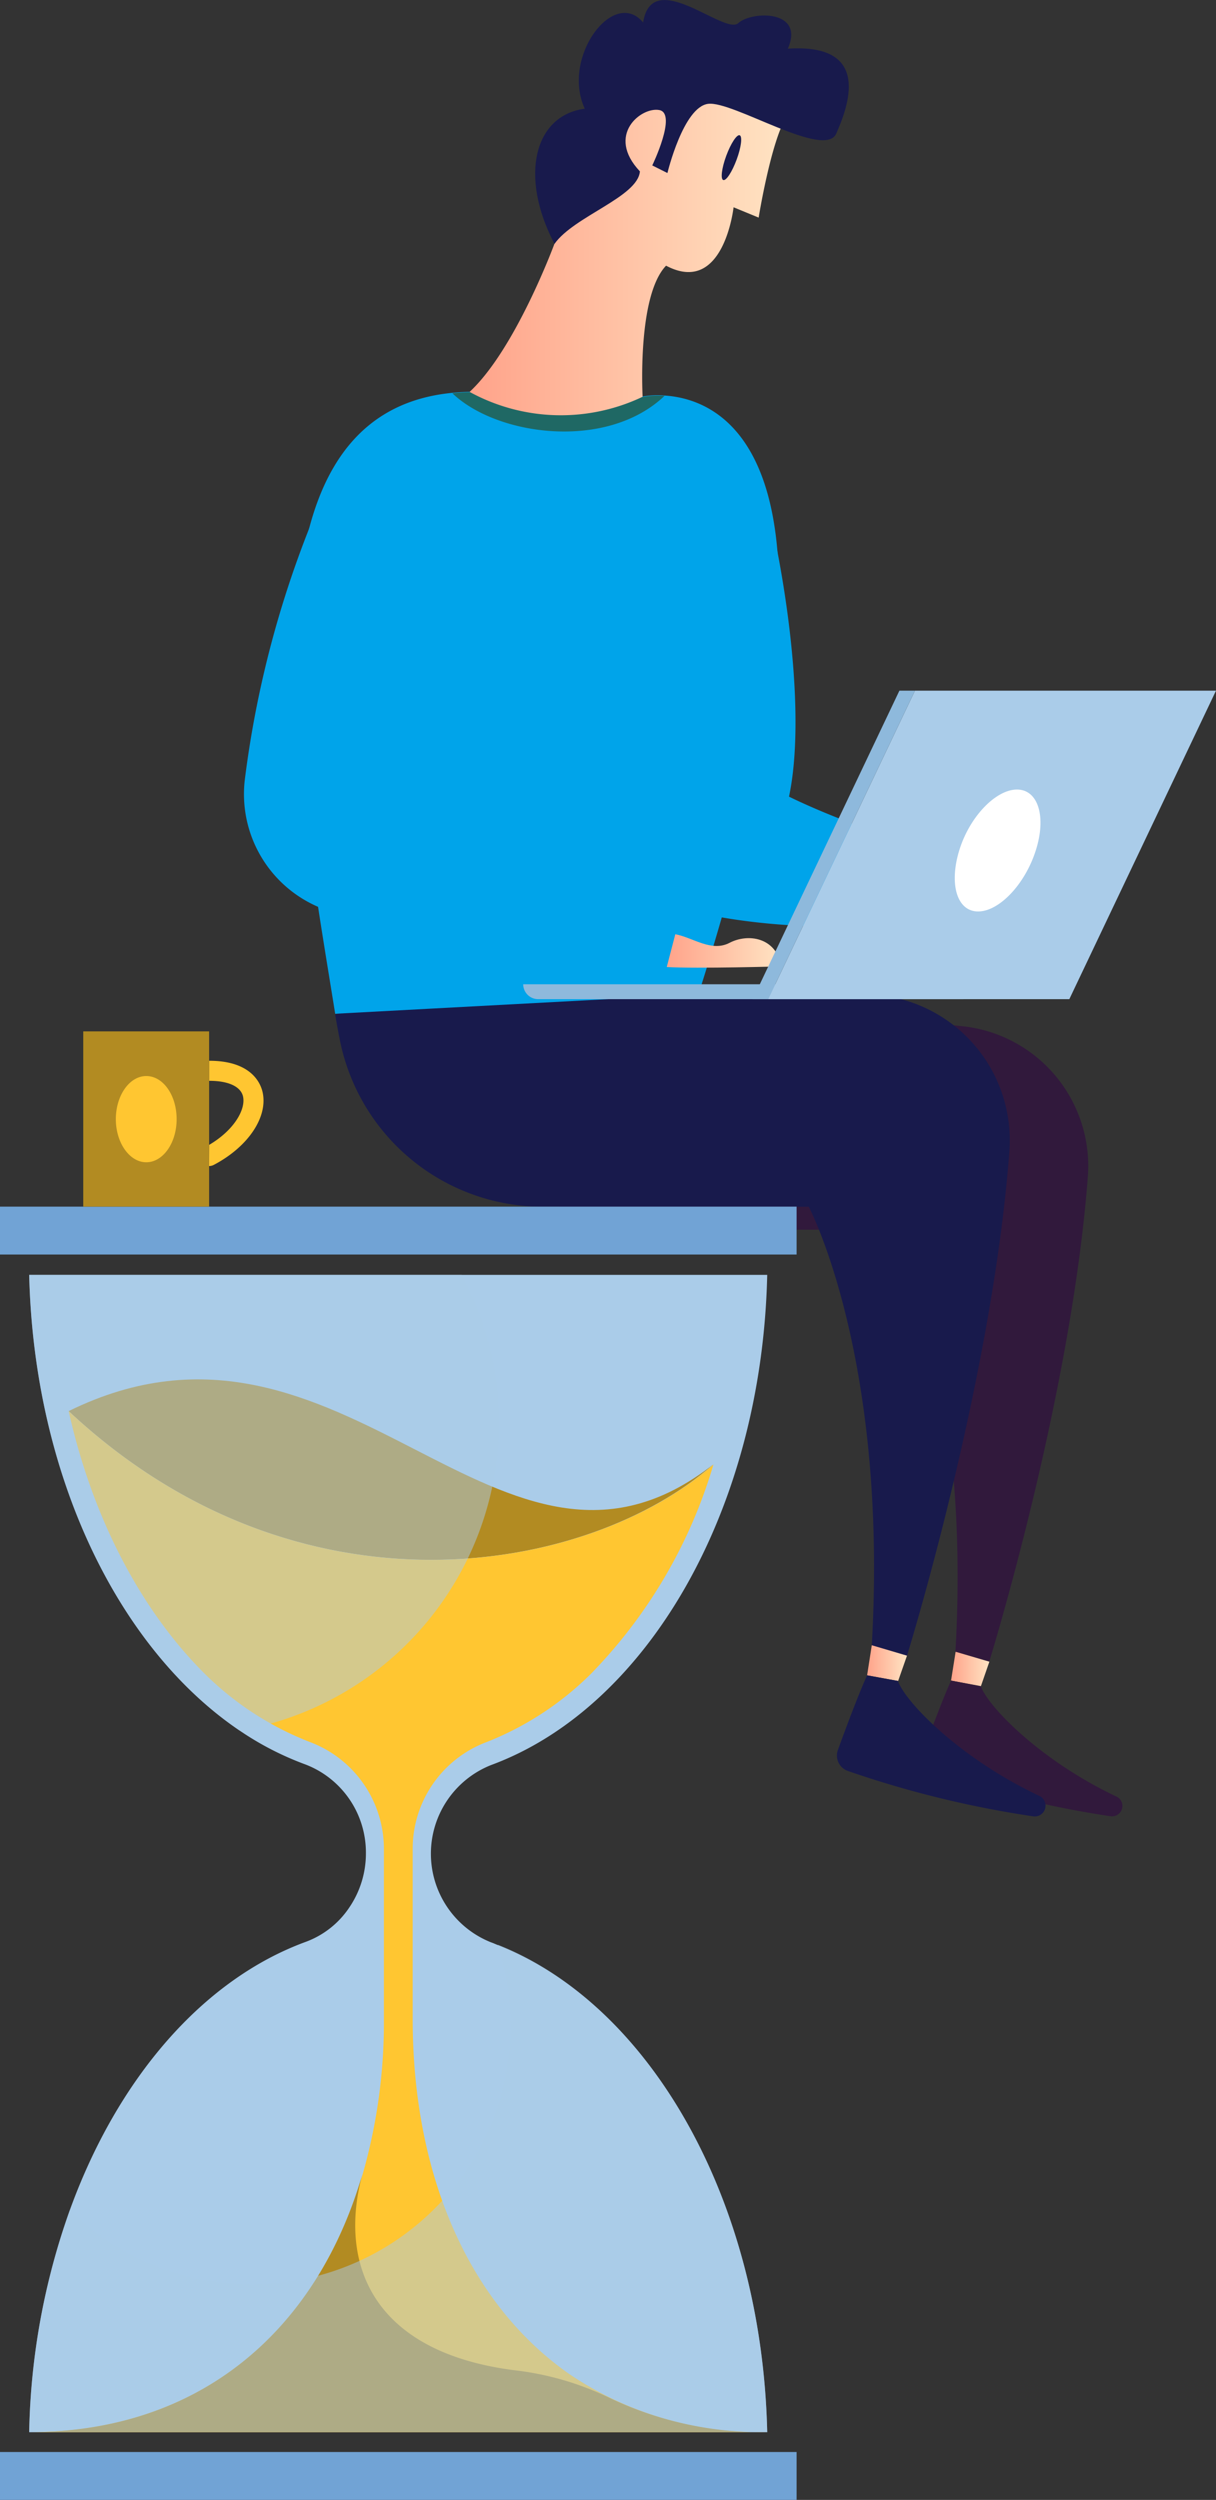
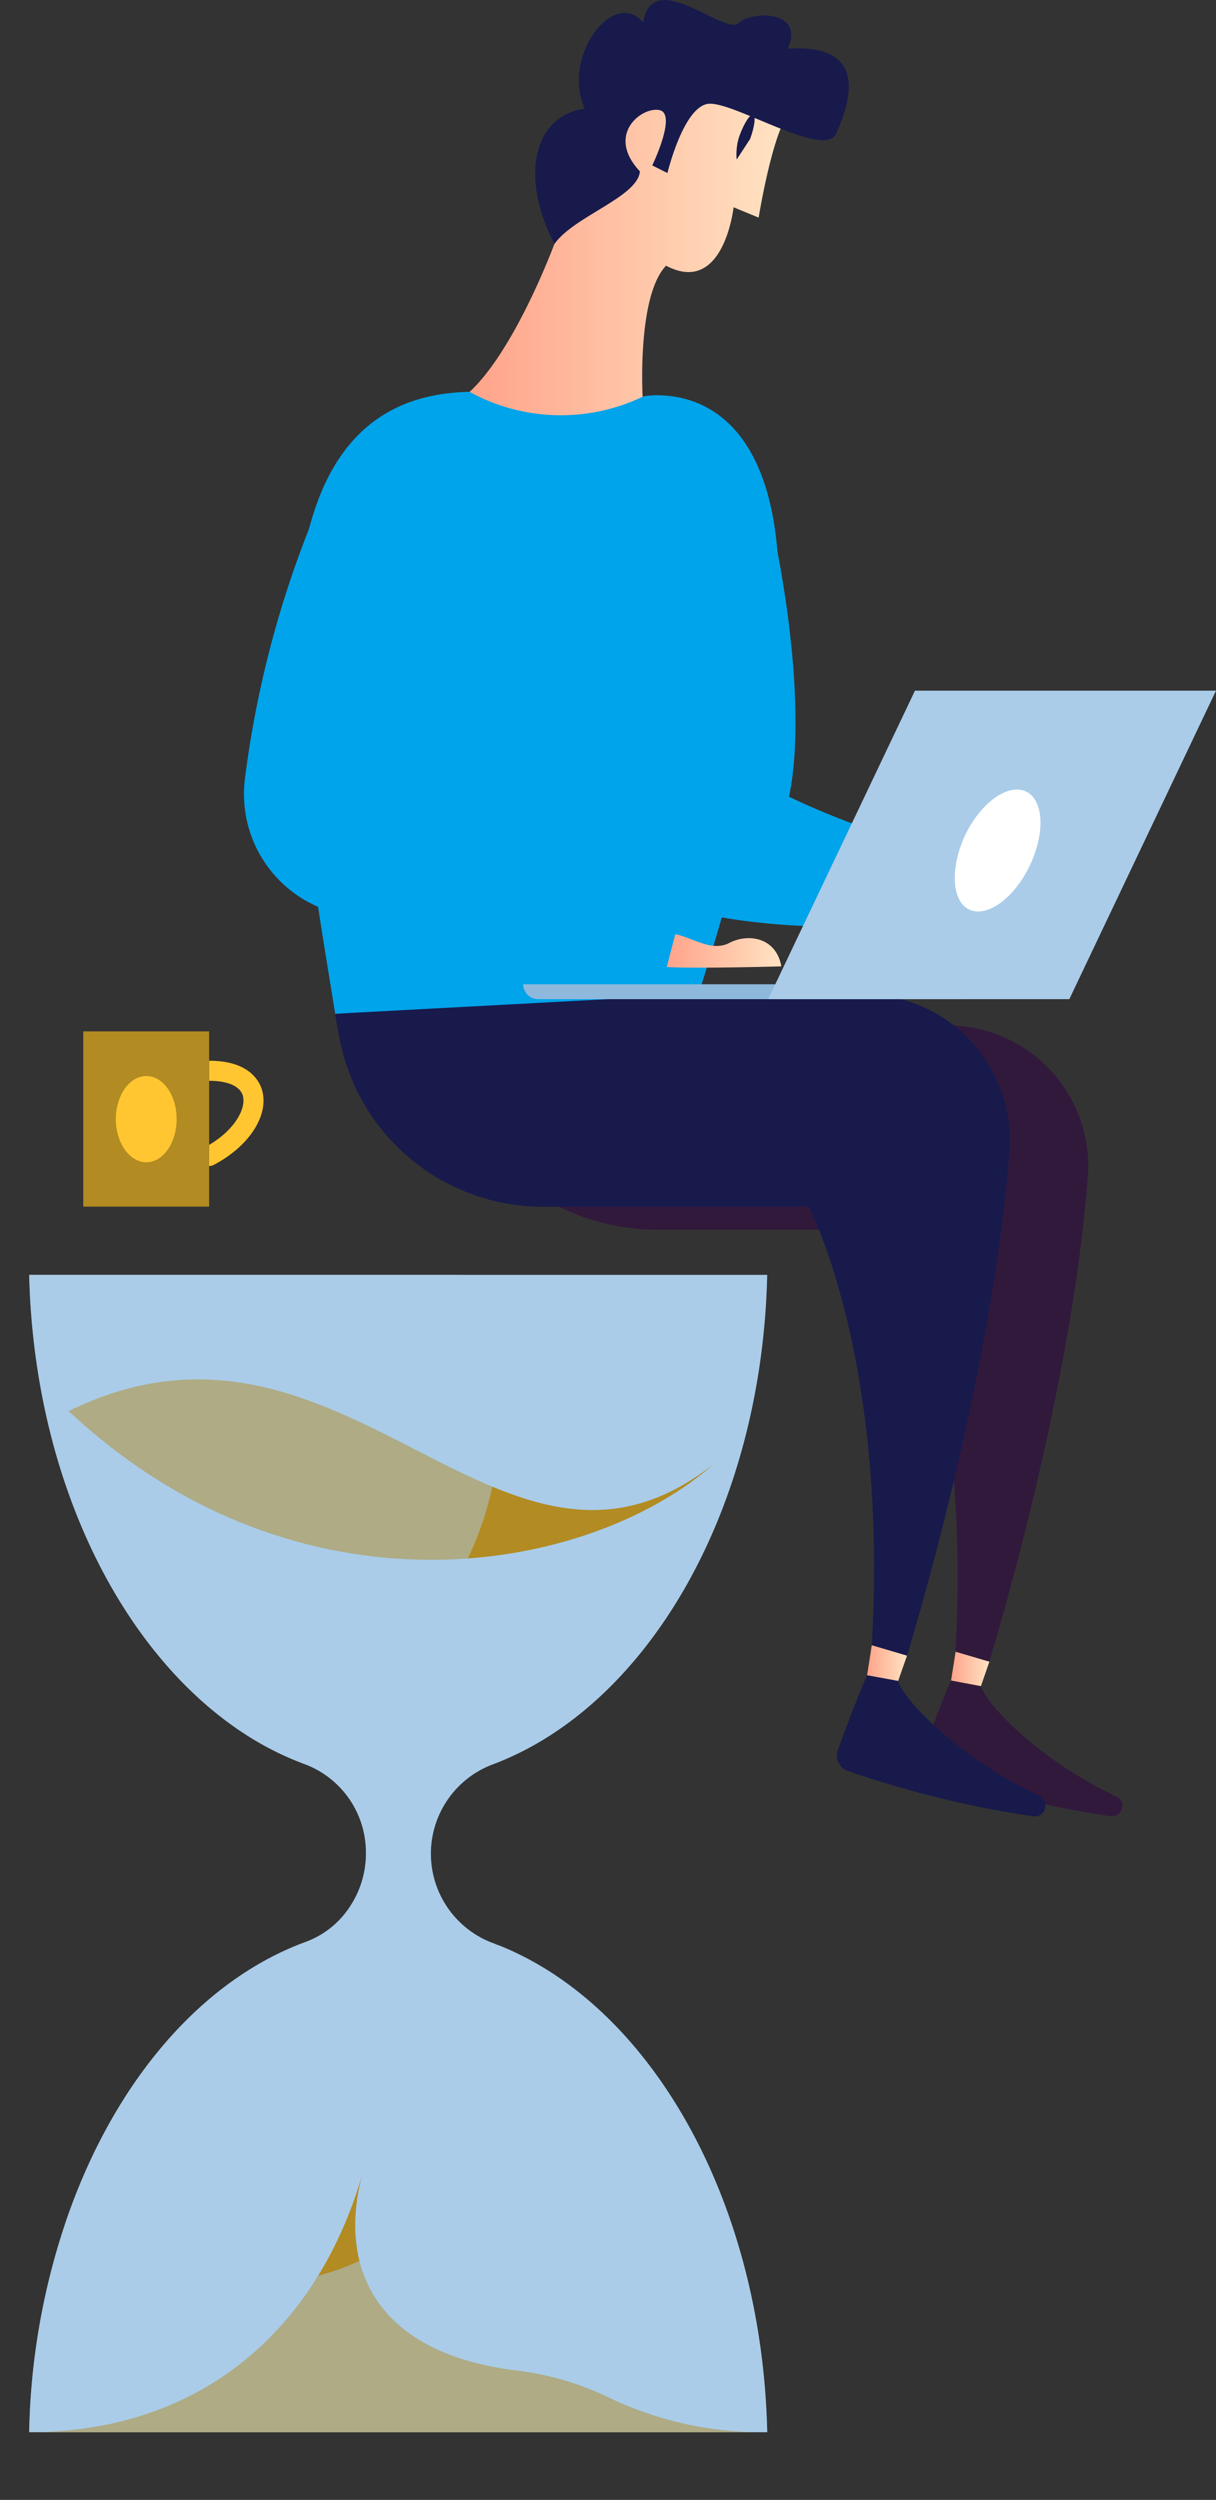
<svg xmlns="http://www.w3.org/2000/svg" xmlns:xlink="http://www.w3.org/1999/xlink" viewBox="0 0 125.02 256.88">
  <rect x="0" y="0" width="125.02" height="256.88" fill="#333333" stroke="none" />
  <defs>
    <linearGradient id="linear-gradient" x1="97.78" y1="171.49" x2="101.72" y2="171.49" gradientUnits="userSpaceOnUse">
      <stop offset="0" stop-color="#ffa38a" />
      <stop offset="1" stop-color="#ffe4c3" />
    </linearGradient>
    <linearGradient id="linear-gradient-2" x1="89.15" y1="170.9" x2="93.25" y2="170.9" xlink:href="#linear-gradient" />
    <linearGradient id="linear-gradient-3" x1="68.55" y1="97.75" x2="80.33" y2="97.75" xlink:href="#linear-gradient" />
    <linearGradient id="linear-gradient-4" x1="48.28" y1="24.38" x2="80.88" y2="24.38" xlink:href="#linear-gradient" />
    <style>.cls-2{fill:#00a4ea}.cls-3{fill:#31193c}.cls-5{fill:#181a4c}.cls-10{fill:#aacce9}.cls-12{fill:#b28b22}.cls-13{fill:#ffc631}.cls-15{fill:#8eb9dc}</style>
  </defs>
  <g style="isolation:isolate">
    <g id="レイヤー_2">
      <g id="画像">
        <path class="cls-2" d="M62.6 82.84a105.8 105.8 0 0 1 2-31c1.69-7.61 12.49-7.82 14.26-.23 2.75 11.84 3.7 23.48 2.26 30.25 0 0 14 7.07 28.09 7.37l-.21 3.45S89.63 97.39 72.77 94A12.61 12.61 0 0 1 62.6 82.84Z" />
        <path class="cls-3" d="M67.66 126.36H92s7.87 14.83 6.23 43.37l3.48 1s8.45-27.25 10.14-49.92a14.45 14.45 0 0 0-13-15.37c-20.72-2.2-48.17.22-53.73 1.88v.07a22.8 22.8 0 0 0 22.54 18.97Z" />
        <path style="fill:url(#linear-gradient)" d="m98.25 169.73-.47 2.96 3.07.57.87-2.51-3.47-1.02z" />
        <path class="cls-3" d="M97.78 172.69c-.9 2-2.17 5.41-2.88 7.38a1.62 1.62 0 0 0 1 2.08 101.8 101.8 0 0 0 18.34 4.49 1.07 1.07 0 0 0 .61-2c-7.78-3.66-13.21-9.2-14-11.35Z" />
        <path class="cls-5" d="M55.83 124h27.32s8.18 15.41 6.48 45.07l3.62 1.07s8.78-28.32 10.53-51.89a15 15 0 0 0-13.48-16c-21.54-2.28-50.06.23-55.84 2 0 0 .16 1 .46 2.51A21.29 21.29 0 0 0 55.83 124Z" />
        <path style="fill:url(#linear-gradient-2)" d="m89.63 169.06-.48 3.09 3.19.58.91-2.6-3.62-1.07z" />
        <path class="cls-5" d="M89.15 172.15c-.94 2.06-2.25 5.61-3 7.66a1.68 1.68 0 0 0 1 2.16 105.35 105.35 0 0 0 19.07 4.67 1.11 1.11 0 0 0 .62-2.11c-8.08-3.81-13.72-9.56-14.52-11.8Z" />
        <path class="cls-2" d="m71.81 102.17-37.35 2c-3.73-23.34-11.13-61.53 12-63.8.56-.06 1.16-.09 1.76-.11l17.81.49a8.73 8.73 0 0 1 2.24-.11c6.11.36 21.17 6.3 3.54 61.53Z" />
        <path class="cls-2" d="M25.16 80.2a105.84 105.84 0 0 1 8.33-29.95c3.22-7.09 13.83-5.08 14 2.71.26 12.16-1.22 23.74-4 30.07 0 0 12.26 9.81 26 13l-.88 3.37s-19.94.6-35.75-6.15a12.62 12.62 0 0 1-7.7-13.05Z" />
        <path d="M69.43 96c1.86.35 3.7 1.86 5.58.88s4.79-.59 5.32 2.42c0 0-8.63.25-11.78.07Z" style="fill:url(#linear-gradient-3)" />
-         <path d="M68.32 40.68c-5.95 5.66-17.25 4.11-21.81-.27.56-.06 1.16-.09 1.76-.11l17.81.49a8.73 8.73 0 0 1 2.24-.11Z" style="fill:#1f6864" />
        <path d="M80.88 11.94C79.25 14.57 78 22.36 78 22.36l-2.58-1.06s-1 9.14-6.94 6c-3 3.12-2.41 13.47-2.41 13.47a19.54 19.54 0 0 1-17.79-.5C53 35.9 57 25.06 57 25.06l8.07-19Z" style="fill:url(#linear-gradient-4)" />
        <path class="cls-5" d="m67.06 17 1.56.78s1.63-6.78 4.18-7.11 12 5.74 13.18 3.05S89.74 4.43 81 5c1.77-4-3.68-3.9-5.1-2.62s-8.86-5.88-9.78-.07c-3-3.62-8.44 3.54-6 8.86-5.24.7-6.73 7-3.11 13.89 2-2.84 8.57-4.82 8.78-7.45-3.54-3.75.15-6.66 2-6.3S67.06 17 67.06 17Z" />
        <path class="cls-10" d="M78.88 249.92H3a71.68 71.68 0 0 1 4.18-22.82c4.9-13.53 13.68-23.69 24.25-27.56a9.21 9.21 0 0 0 4.5-3.56 9.85 9.85 0 0 0 1.69-5.55 9.69 9.69 0 0 0-6.19-9.11 31 31 0 0 1-6.79-3.49C12.22 169.44 3.5 151.73 3 131h75.88c-.55 24.38-12.48 44.51-28.39 50.37a9.8 9.8 0 0 0 0 18.22c.24.08.47.19.72.29 15.54 6.12 27.12 26.04 27.67 50.04Z" />
-         <path d="M0 123.99h81.9v4.92H0zm0 127.97h81.9v4.92H0z" style="fill:#71a3d5" />
        <path class="cls-12" d="M73.35 150.46C60.58 161.73 30.81 167.2 7.06 145c28.48-14 44.37 22.69 66.29 5.46Z" />
-         <path class="cls-13" d="M37.29 223.4C32.72 239.17 20.88 249.92 3 249.92h75.88a34.91 34.91 0 0 1-20.39-6c-10.49-7.36-16.06-20.73-16.06-36.46v-17.57A11.71 11.71 0 0 1 50.05 179a31.69 31.69 0 0 0 10.76-7.06 51.69 51.69 0 0 0 12.54-21.45C60.58 161.73 30.81 167.2 7.06 145c2.49 11.16 7.55 20.6 14 27a31.56 31.56 0 0 0 10.79 7 11.73 11.73 0 0 1 7.62 10.92v17.57a56.6 56.6 0 0 1-2.18 15.91Z" />
        <path class="cls-12" d="M78.88 249.92H3c17.85 0 29.69-10.75 34.26-26.52-2.57 9.52 1.32 18.31 15.57 20.15a30.39 30.39 0 0 1 9.68 2.77 36.23 36.23 0 0 0 16.37 3.6Z" />
        <path d="M78.88 249.92H3a71.68 71.68 0 0 1 4.18-22.82 26.64 26.64 0 0 0 44-27.27c15.57 6.17 27.15 26.09 27.7 50.09Zm-31.35-88.67a32.15 32.15 0 0 1-22.89 16.58C12.22 169.44 3.5 151.73 3 131h44.46a32 32 0 0 1 .07 30.25Z" style="opacity:.5;mix-blend-mode:screen;fill:#aacce9" />
        <path class="cls-12" d="M8.56 105.98H21.5v18.01H8.56z" />
        <path class="cls-13" d="M18.16 115c0 2.45-1.4 4.43-3.12 4.43s-3.13-2-3.13-4.43 1.4-4.43 3.13-4.43 3.12 1.97 3.12 4.43Zm3.35 2.64c2.58-1.52 3.79-3.67 3.47-5-.25-1-1.51-1.58-3.47-1.58V109c4.23 0 5.23 2.2 5.47 3.15.63 2.56-1.42 5.67-5 7.55a1.07 1.07 0 0 1-.48.12Z" />
        <path class="cls-15" d="M63.21 101.14h35.84v1.53H63.21zm-7.89 1.53h7.89v-1.53h-9.42a1.54 1.54 0 0 0 1.53 1.53Z" />
        <path class="cls-10" d="m94.07 70.97-15.09 31.7h30.96l15.08-31.7H94.07z" />
-         <path class="cls-15" d="m92.47 70.97-15.08 31.7h1.59l15.09-31.7h-1.6z" />
        <path d="M106.49 87.39c-1.1 3.47-3.76 6.27-5.93 6.27s-3-2.8-1.94-6.27 3.76-6.26 5.94-6.26 3.04 2.8 1.93 6.26Z" style="fill:#fff" />
-         <path class="cls-5" d="M75.74 16.39c-.47 1.27-1.08 2.21-1.38 2.11s-.16-1.23.31-2.5 1.09-2.21 1.38-2.1.16 1.22-.31 2.49Z" />
+         <path class="cls-5" d="M75.74 16.39s-.16-1.23.31-2.5 1.09-2.21 1.38-2.1.16 1.22-.31 2.49Z" />
      </g>
    </g>
  </g>
</svg>